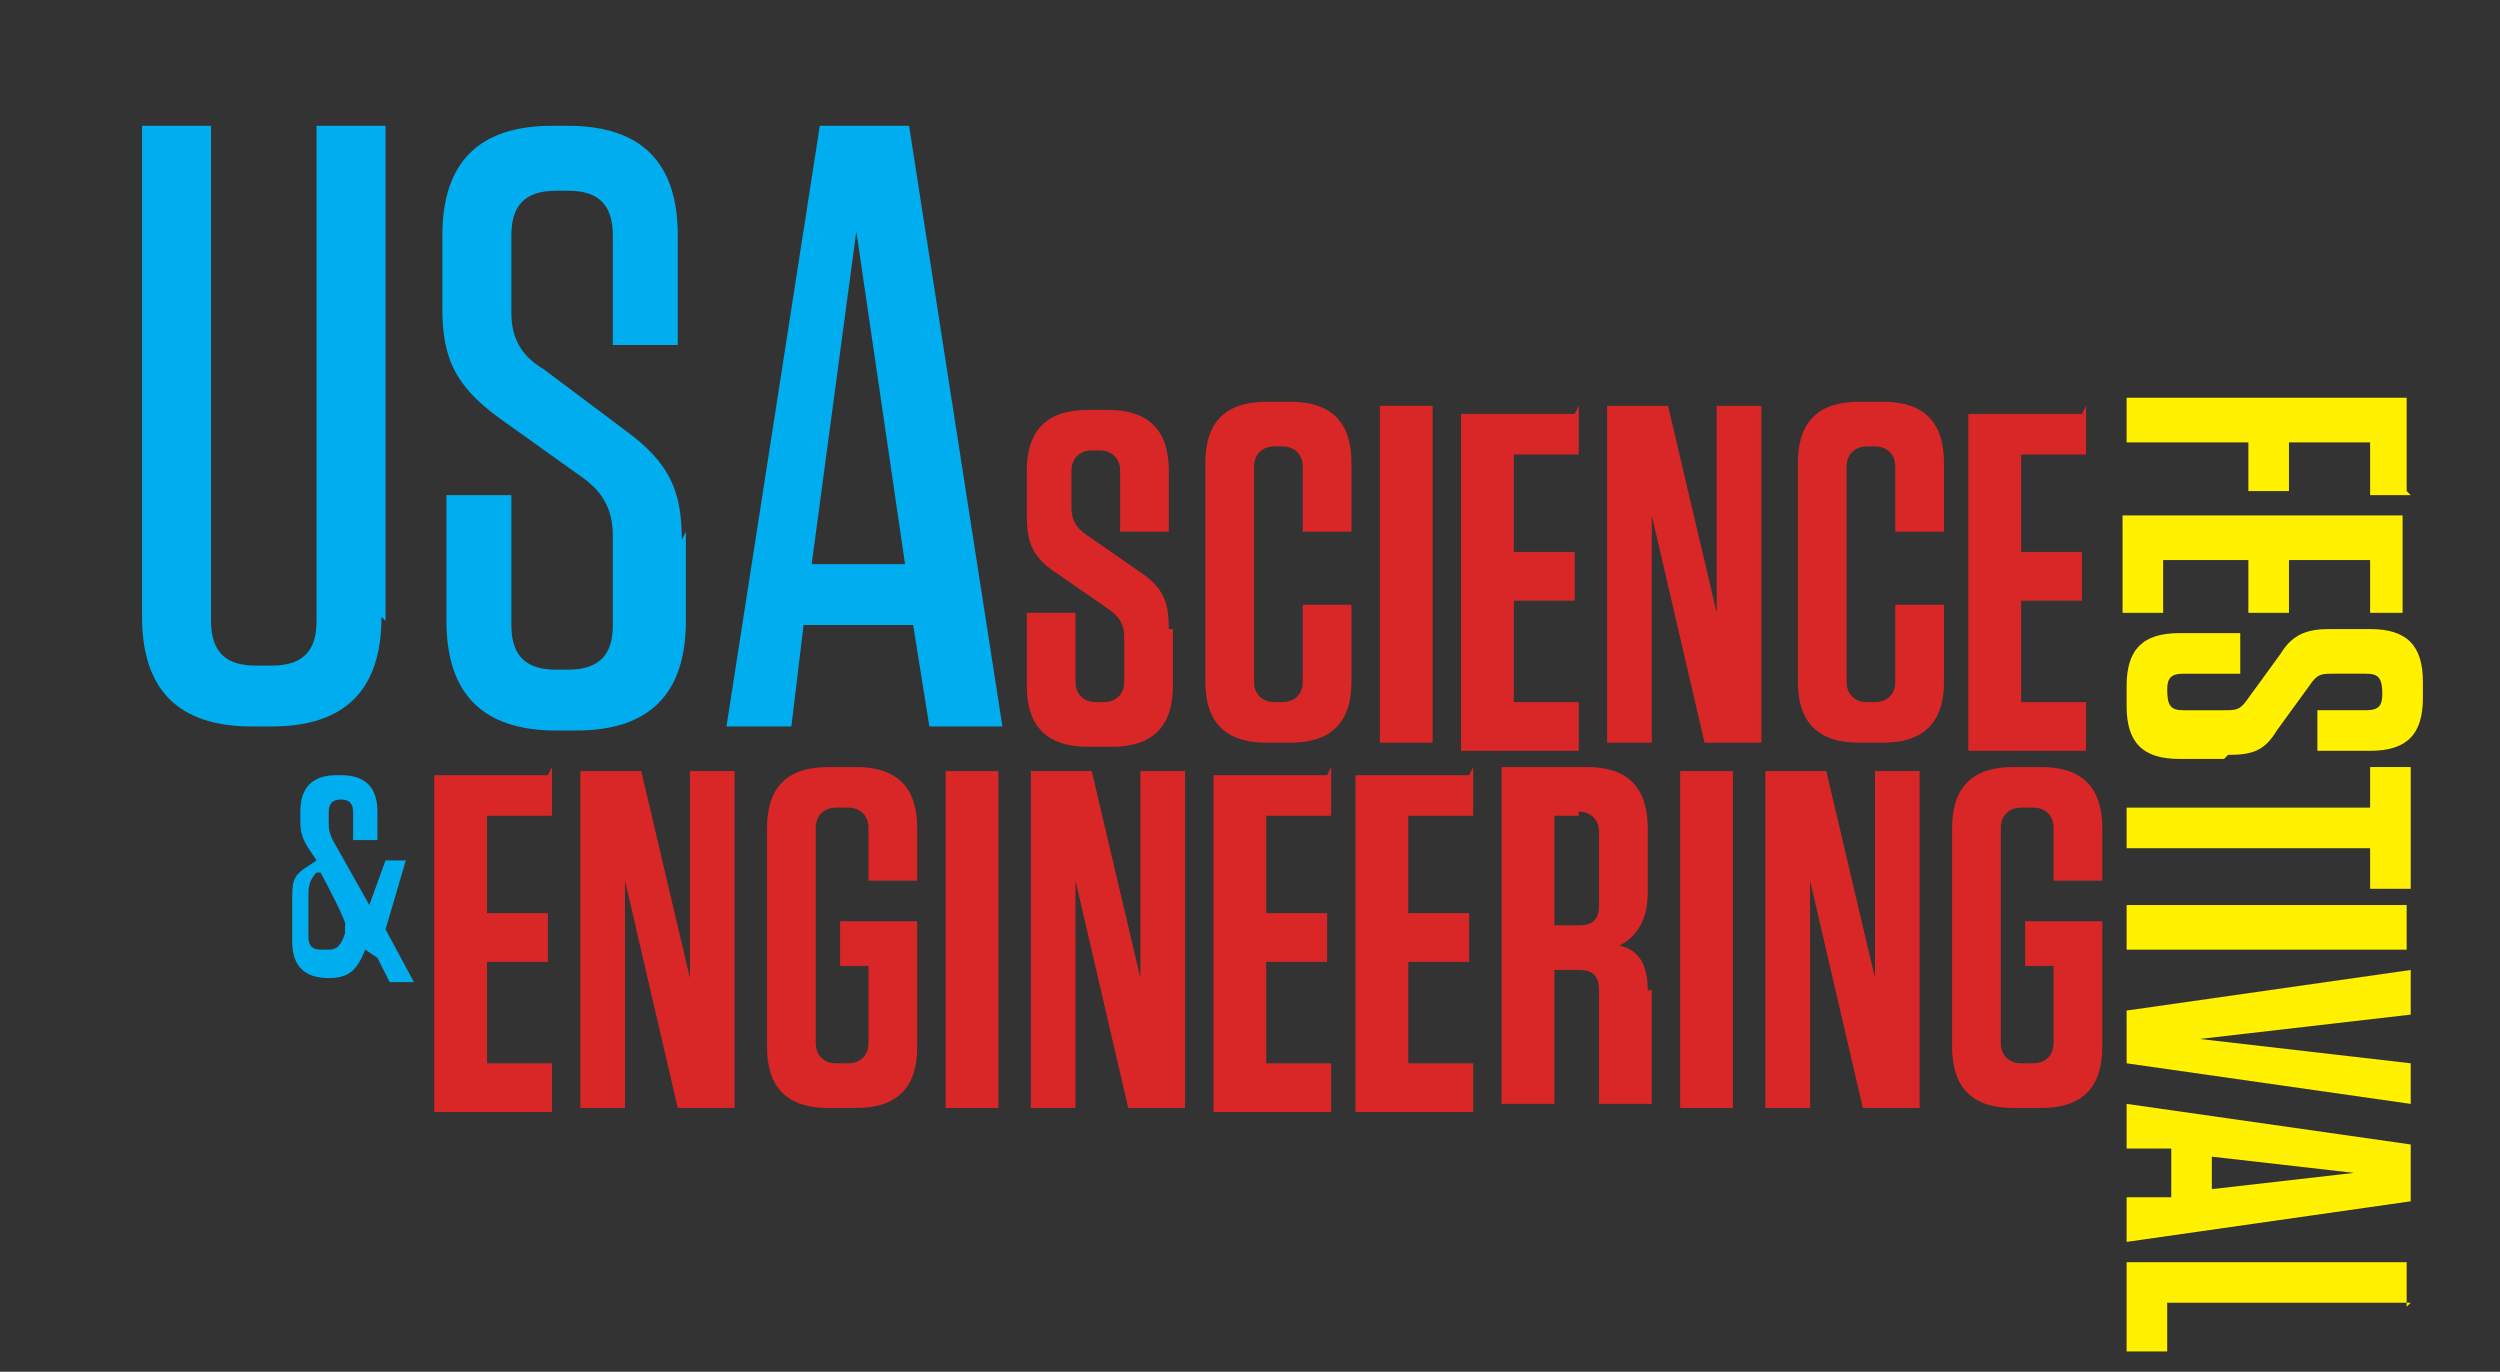
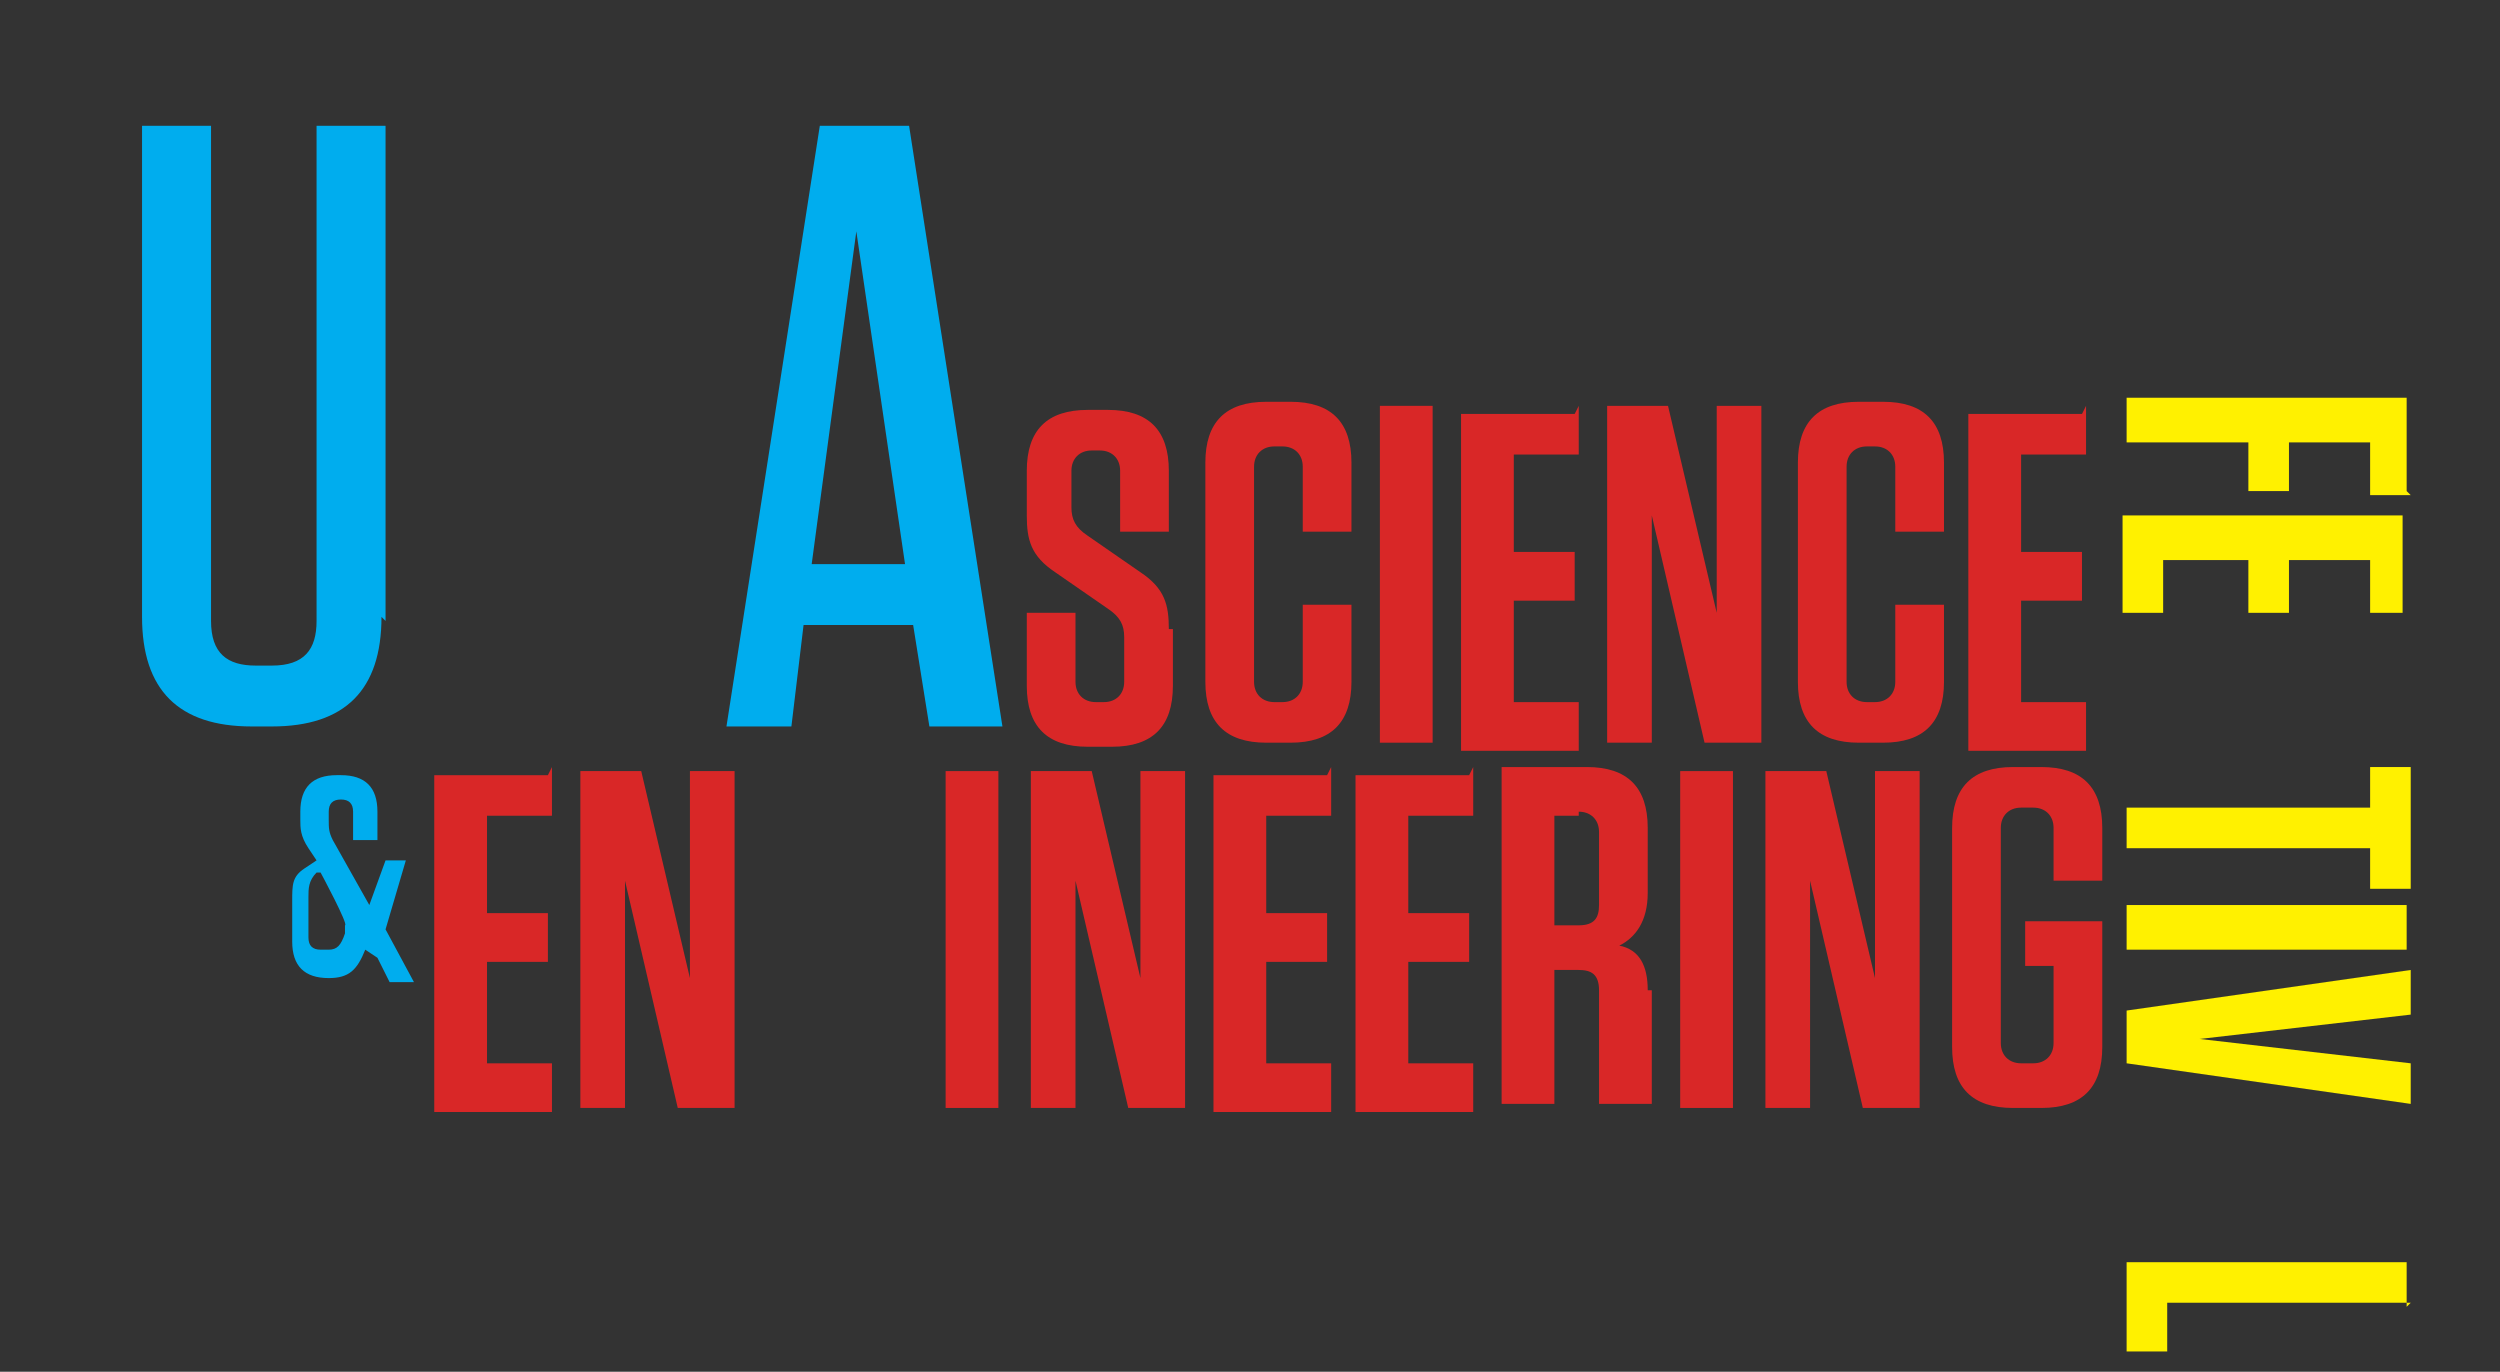
<svg xmlns="http://www.w3.org/2000/svg" id="Layer_1" data-name="Layer 1" version="1.1" viewBox="0 0 61.6 33.8">
  <rect x="0" y="0" width="61.6" height="33.8" fill="#333333" stroke="none" />
  <defs>
    <style>
      .cls-1 {
        fill: #00adee;
      }

      .cls-1, .cls-2, .cls-3 {
        stroke-width: 0px;
      }

      .cls-2 {
        fill: #d92727;
      }

      .cls-3 {
        fill: #fff100;
      }
    </style>
  </defs>
  <g>
    <path class="cls-1" d="M9.4,15.2c0,1.8-.9,2.7-2.7,2.7h-.5c-1.8,0-2.7-.9-2.7-2.7V3.1h1.7v12.2c0,.8.4,1.1,1.1,1.1h.4c.8,0,1.1-.4,1.1-1.1V3.1h1.7v12.2Z" />
-     <path class="cls-1" d="M16.9,13.1v2.2c0,1.8-.9,2.7-2.7,2.7h-.5c-1.8,0-2.7-.9-2.7-2.7v-3.1h1.6v3.2c0,.8.4,1.1,1.1,1.1h.3c.8,0,1.1-.4,1.1-1.1v-2.2c0-.7-.3-1.1-.7-1.4l-2.1-1.5c-1.1-.8-1.4-1.5-1.4-2.7v-1.8c0-1.8.9-2.7,2.7-2.7h.4c1.8,0,2.7.9,2.7,2.7v2.7h-1.6v-2.7c0-.8-.4-1.1-1.1-1.1h-.3c-.8,0-1.1.4-1.1,1.1v1.9c0,.7.3,1.1.8,1.4l2,1.5c1.1.8,1.4,1.5,1.4,2.7Z" />
    <path class="cls-1" d="M22.9,17.9l-.4-2.5h-2.7l-.3,2.5h-1.6l2.3-14.8h2.2l2.3,14.8h-1.7ZM20,13.9h2.3l-1.2-8.2-1.1,8.2Z" />
  </g>
  <path class="cls-1" d="M9,23.4c-.2.5-.4.7-.9.7h0c-.6,0-.9-.3-.9-.9v-1c0-.4,0-.6.3-.8l.3-.2-.2-.3c-.2-.3-.2-.5-.2-.7v-.2c0-.6.3-.9.9-.9h.1c.6,0,.9.3.9.9v.7h-.6v-.7c0-.2-.1-.3-.3-.3h0c-.2,0-.3.1-.3.3v.2c0,.2,0,.3.1.5l.9,1.6.4-1.1h.5l-.5,1.7.7,1.3h-.6l-.3-.6ZM8.5,23.1v-.3c.1,0-.6-1.3-.6-1.3h-.1c-.2.2-.2.4-.2.6v1c0,.2.1.3.3.3h.2c.2,0,.3-.1.4-.4Z" />
  <g>
    <path class="cls-2" d="M28.9,15.5v1.4c0,1-.5,1.5-1.5,1.5h-.6c-1,0-1.5-.5-1.5-1.5v-1.8h1.2v1.7c0,.3.2.5.5.5h.2c.3,0,.5-.2.5-.5v-1.1c0-.3-.1-.5-.4-.7l-1.3-.9c-.6-.4-.7-.8-.7-1.4v-1.1c0-1,.5-1.5,1.5-1.5h.5c1,0,1.5.5,1.5,1.5v1.5h-1.2v-1.5c0-.3-.2-.5-.5-.5h-.2c-.3,0-.5.2-.5.5v.9c0,.3.1.5.4.7l1.3.9c.6.4.7.8.7,1.4Z" />
    <path class="cls-2" d="M33.3,14.9v1.9c0,1-.5,1.5-1.5,1.5h-.6c-1,0-1.5-.5-1.5-1.5v-5.4c0-1,.5-1.5,1.5-1.5h.6c1,0,1.5.5,1.5,1.5v1.7h-1.2v-1.6c0-.3-.2-.5-.5-.5h-.2c-.3,0-.5.2-.5.5v5.3c0,.3.2.5.5.5h.2c.3,0,.5-.2.5-.5v-1.9h1.2Z" />
    <path class="cls-2" d="M35.3,18.3h-1.3v-8.3h1.3v8.3Z" />
    <path class="cls-2" d="M38.9,10v1.2h-1.6v2.4h1.5v1.2h-1.5v2.5h1.6v1.2h-2.9v-8.3h2.8Z" />
    <path class="cls-2" d="M42,18.3l-1.3-5.6v1.5s0,4.1,0,4.1h-1.1v-8.3h1.5l1.2,5.1v-1.4s0-3.7,0-3.7h1.1v8.3h-1.4Z" />
    <path class="cls-2" d="M47.9,14.9v1.9c0,1-.5,1.5-1.5,1.5h-.6c-1,0-1.5-.5-1.5-1.5v-5.4c0-1,.5-1.5,1.5-1.5h.6c1,0,1.5.5,1.5,1.5v1.7h-1.2v-1.6c0-.3-.2-.5-.5-.5h-.2c-.3,0-.5.2-.5.5v5.3c0,.3.2.5.5.5h.2c.3,0,.5-.2.5-.5v-1.9h1.2Z" />
    <path class="cls-2" d="M51.4,10v1.2h-1.6v2.4h1.5v1.2h-1.5v2.5h1.6v1.2h-2.9v-8.3h2.8Z" />
  </g>
  <g>
    <path class="cls-2" d="M13.6,18.9v1.2h-1.6v2.4h1.5v1.2h-1.5v2.5h1.6v1.2h-2.9v-8.3h2.8Z" />
    <path class="cls-2" d="M16.7,27.3l-1.3-5.6v1.5s0,4.1,0,4.1h-1.1v-8.3h1.5l1.2,5.1v-1.4s0-3.7,0-3.7h1.1v8.3h-1.4Z" />
-     <path class="cls-2" d="M20.7,23.8v-1.1h1.9v3.1c0,1-.5,1.5-1.5,1.5h-.7c-1,0-1.5-.5-1.5-1.5v-5.4c0-1,.5-1.5,1.5-1.5h.7c1,0,1.5.5,1.5,1.5v1.3h-1.2v-1.3c0-.3-.2-.5-.5-.5h-.3c-.3,0-.5.2-.5.5v5.3c0,.3.2.5.5.5h.3c.3,0,.5-.2.5-.5v-1.9h-.7Z" />
    <path class="cls-2" d="M24.6,27.3h-1.3v-8.3h1.3v8.3Z" />
    <path class="cls-2" d="M27.8,27.3l-1.3-5.6v1.5s0,4.1,0,4.1h-1.1v-8.3h1.5l1.2,5.1v-1.4s0-3.7,0-3.7h1.1v8.3h-1.4Z" />
    <path class="cls-2" d="M32.8,18.9v1.2h-1.6v2.4h1.5v1.2h-1.5v2.5h1.6v1.2h-2.9v-8.3h2.8Z" />
    <path class="cls-2" d="M36.3,18.9v1.2h-1.6v2.4h1.5v1.2h-1.5v2.5h1.6v1.2h-2.9v-8.3h2.8Z" />
    <path class="cls-2" d="M40.7,24.4v2.8h-1.3v-2.8c0-.4-.2-.5-.5-.5h-.6v3.3h-1.3v-8.3h2.1c1,0,1.5.5,1.5,1.5v1.6c0,.7-.3,1.1-.7,1.3.5.1.7.5.7,1.1ZM38.9,20.1h-.6v2.7h.6c.4,0,.5-.2.5-.5v-1.8c0-.3-.2-.5-.5-.5Z" />
    <path class="cls-2" d="M42.7,27.3h-1.3v-8.3h1.3v8.3Z" />
    <path class="cls-2" d="M45.9,27.3l-1.3-5.6v1.5s0,4.1,0,4.1h-1.1v-8.3h1.5l1.2,5.1v-1.4s0-3.7,0-3.7h1.1v8.3h-1.4Z" />
    <path class="cls-2" d="M49.9,23.8v-1.1h1.9v3.1c0,1-.5,1.5-1.5,1.5h-.7c-1,0-1.5-.5-1.5-1.5v-5.4c0-1,.5-1.5,1.5-1.5h.7c1,0,1.5.5,1.5,1.5v1.3h-1.2v-1.3c0-.3-.2-.5-.5-.5h-.3c-.3,0-.5.2-.5.5v5.3c0,.3.2.5.5.5h.3c.3,0,.5-.2.5-.5v-1.9h-.7Z" />
  </g>
  <g>
    <path class="cls-3" d="M59.4,12.2h-1v-1.3h-2v1.2h-1v-1.2h-3v-1.1h6.9v2.3Z" />
    <path class="cls-3" d="M59.4,15.1h-1v-1.3h-2v1.3h-1v-1.3h-2.1v1.3h-1v-2.4h6.9v2.4Z" />
-     <path class="cls-3" d="M54.8,18.7h-1.1c-.9,0-1.3-.4-1.3-1.3v-.5c0-.9.4-1.3,1.3-1.3h1.5v1h-1.4c-.3,0-.4.1-.4.4h0c0,.4.1.5.4.5h1c.3,0,.4,0,.6-.3l.8-1.1c.3-.5.7-.6,1.2-.6h1c.9,0,1.3.4,1.3,1.3v.4c0,.9-.4,1.3-1.3,1.3h-1.3v-1h1.2c.3,0,.4-.1.4-.4h0c0-.4-.1-.5-.4-.5h-.8c-.3,0-.4,0-.6.3l-.8,1.1c-.3.5-.6.6-1.2.6Z" />
    <path class="cls-3" d="M52.4,19.9h6v-1h1v3h-1v-1h-6v-1.1Z" />
    <path class="cls-3" d="M52.4,23.4v-1.1h6.9v1.1h-6.9Z" />
    <path class="cls-3" d="M52.4,24.9l7-1v1.1l-5.2.6,5.2.6v1l-7-1v-1.3Z" />
-     <path class="cls-3" d="M52.4,30.6v-1.1h1.1v-1.2h-1.1v-1.1l7,1v1.4l-7,1ZM54.5,28.4v.9l3.5-.4-3.5-.4Z" />
    <path class="cls-3" d="M59.4,32.1h-6v1.2h-1v-2.2h6.9v1.1Z" />
  </g>
</svg>